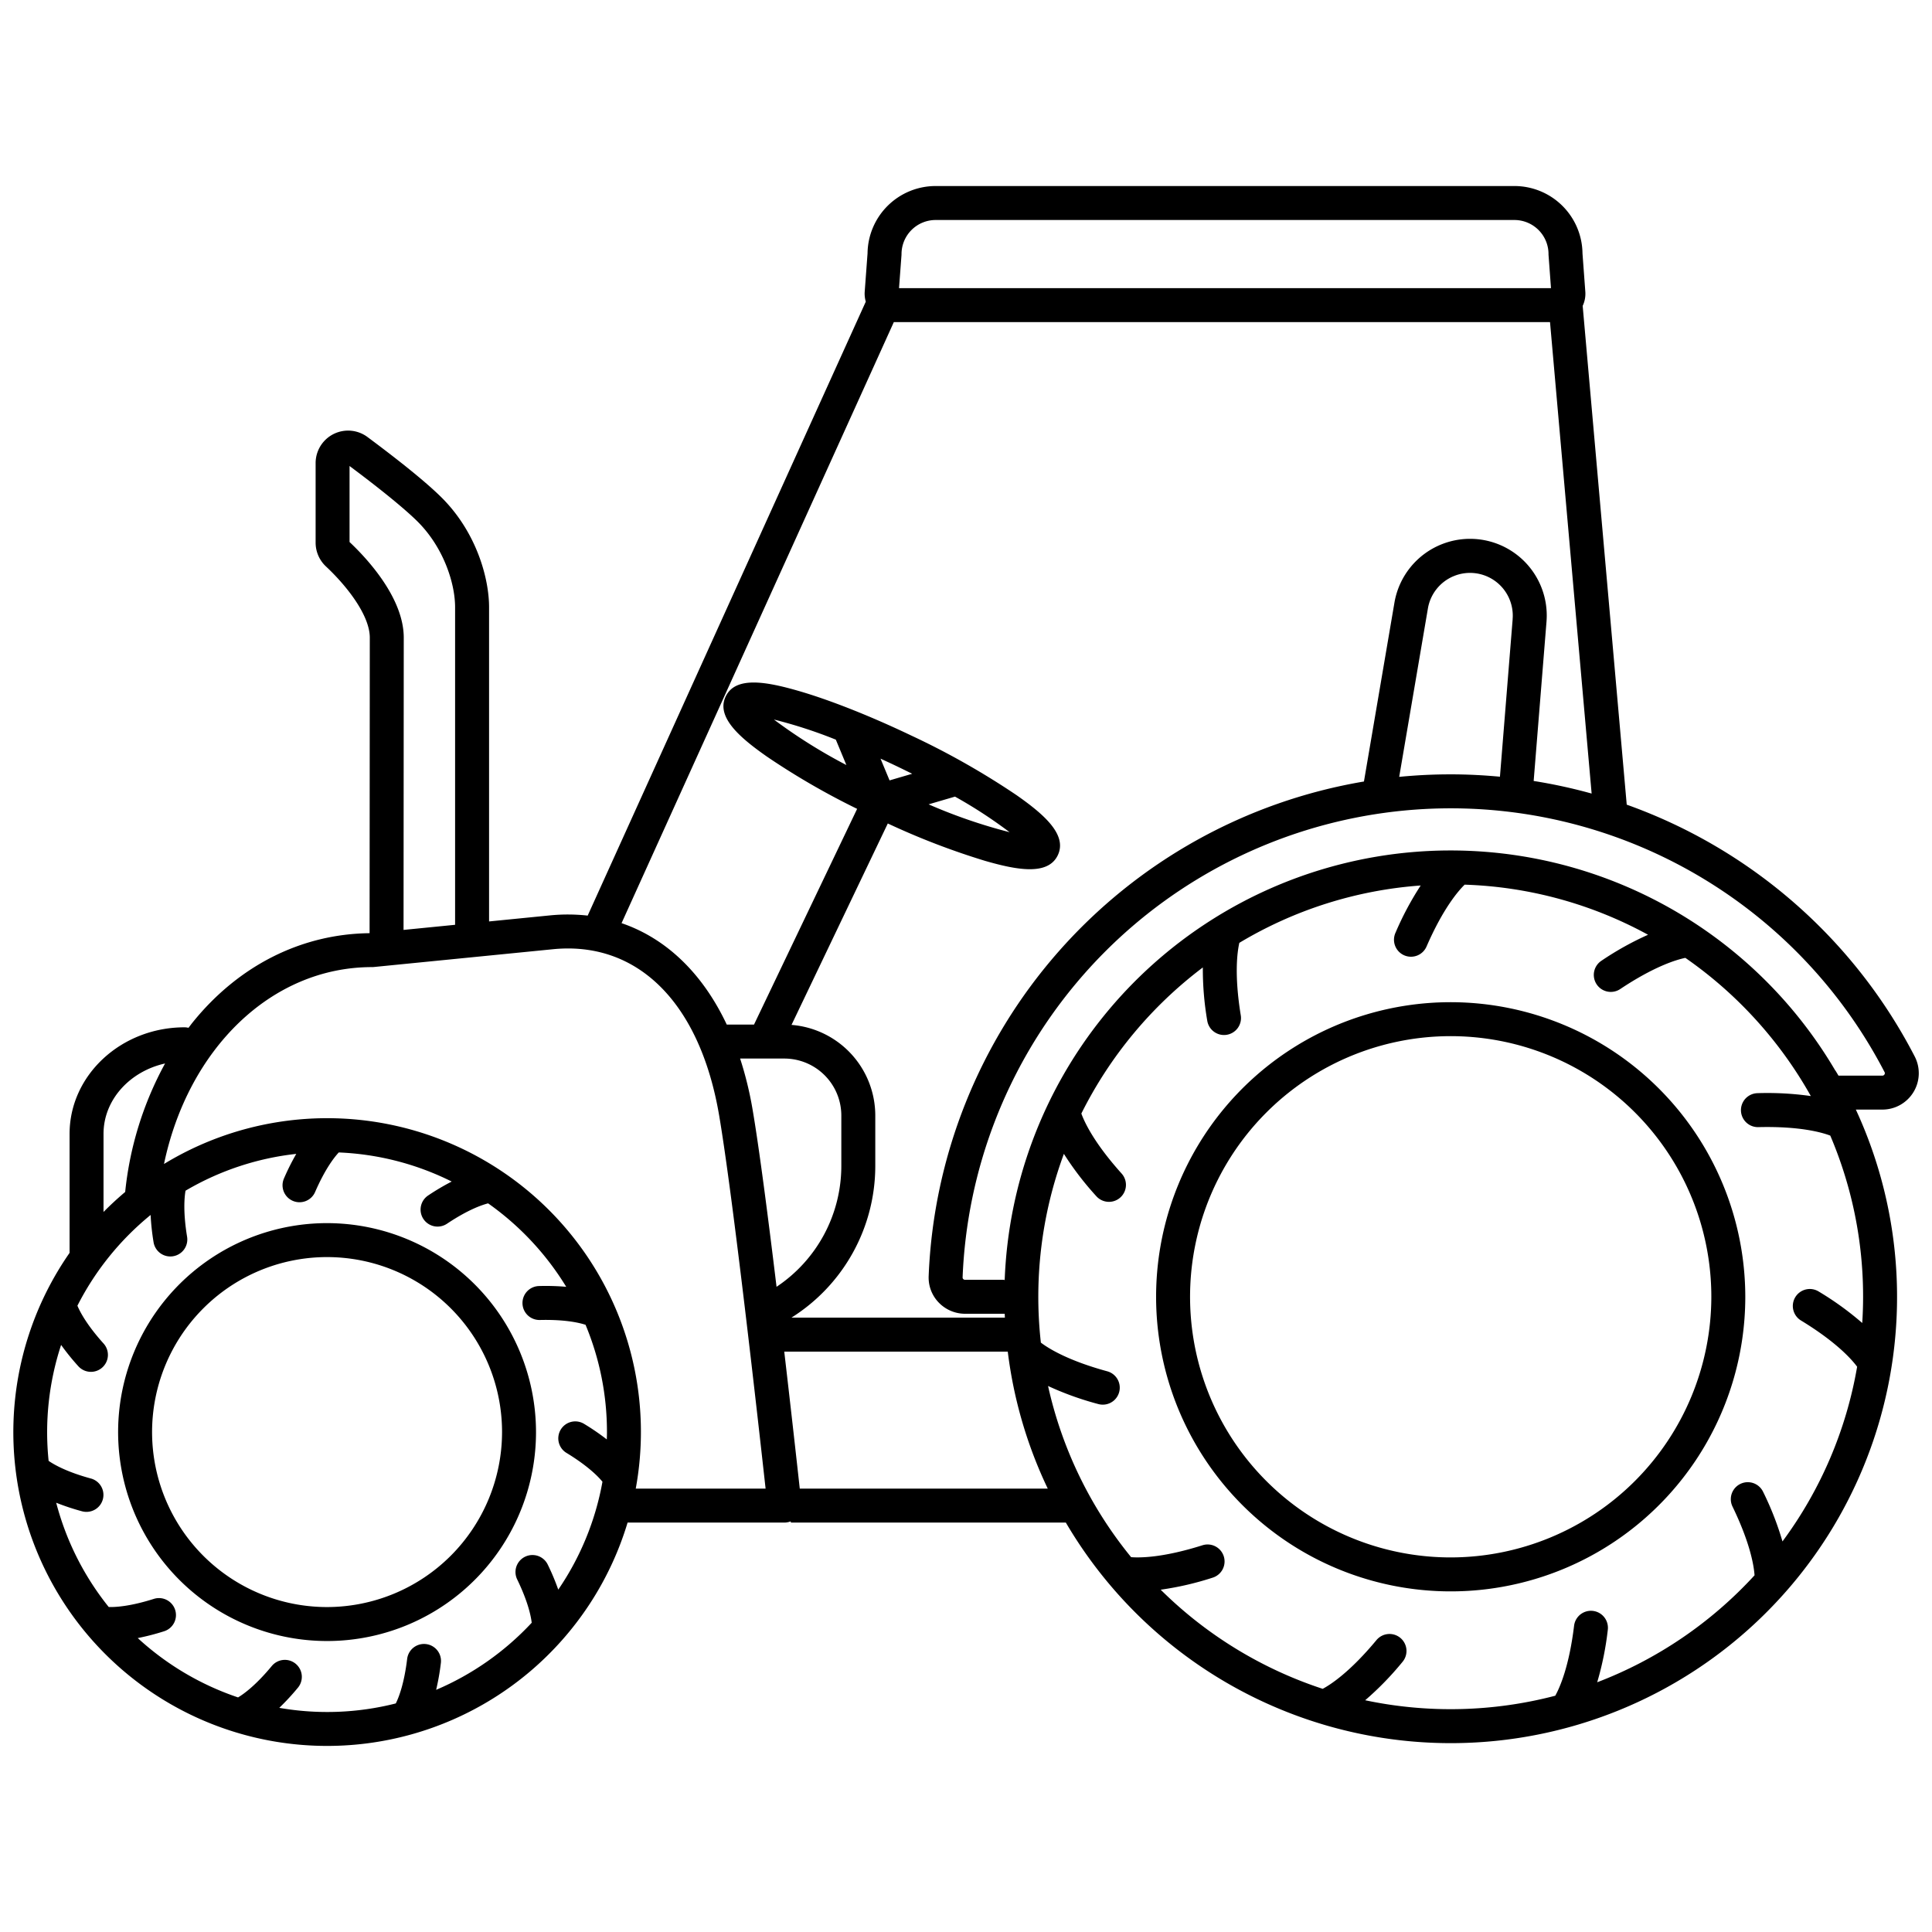
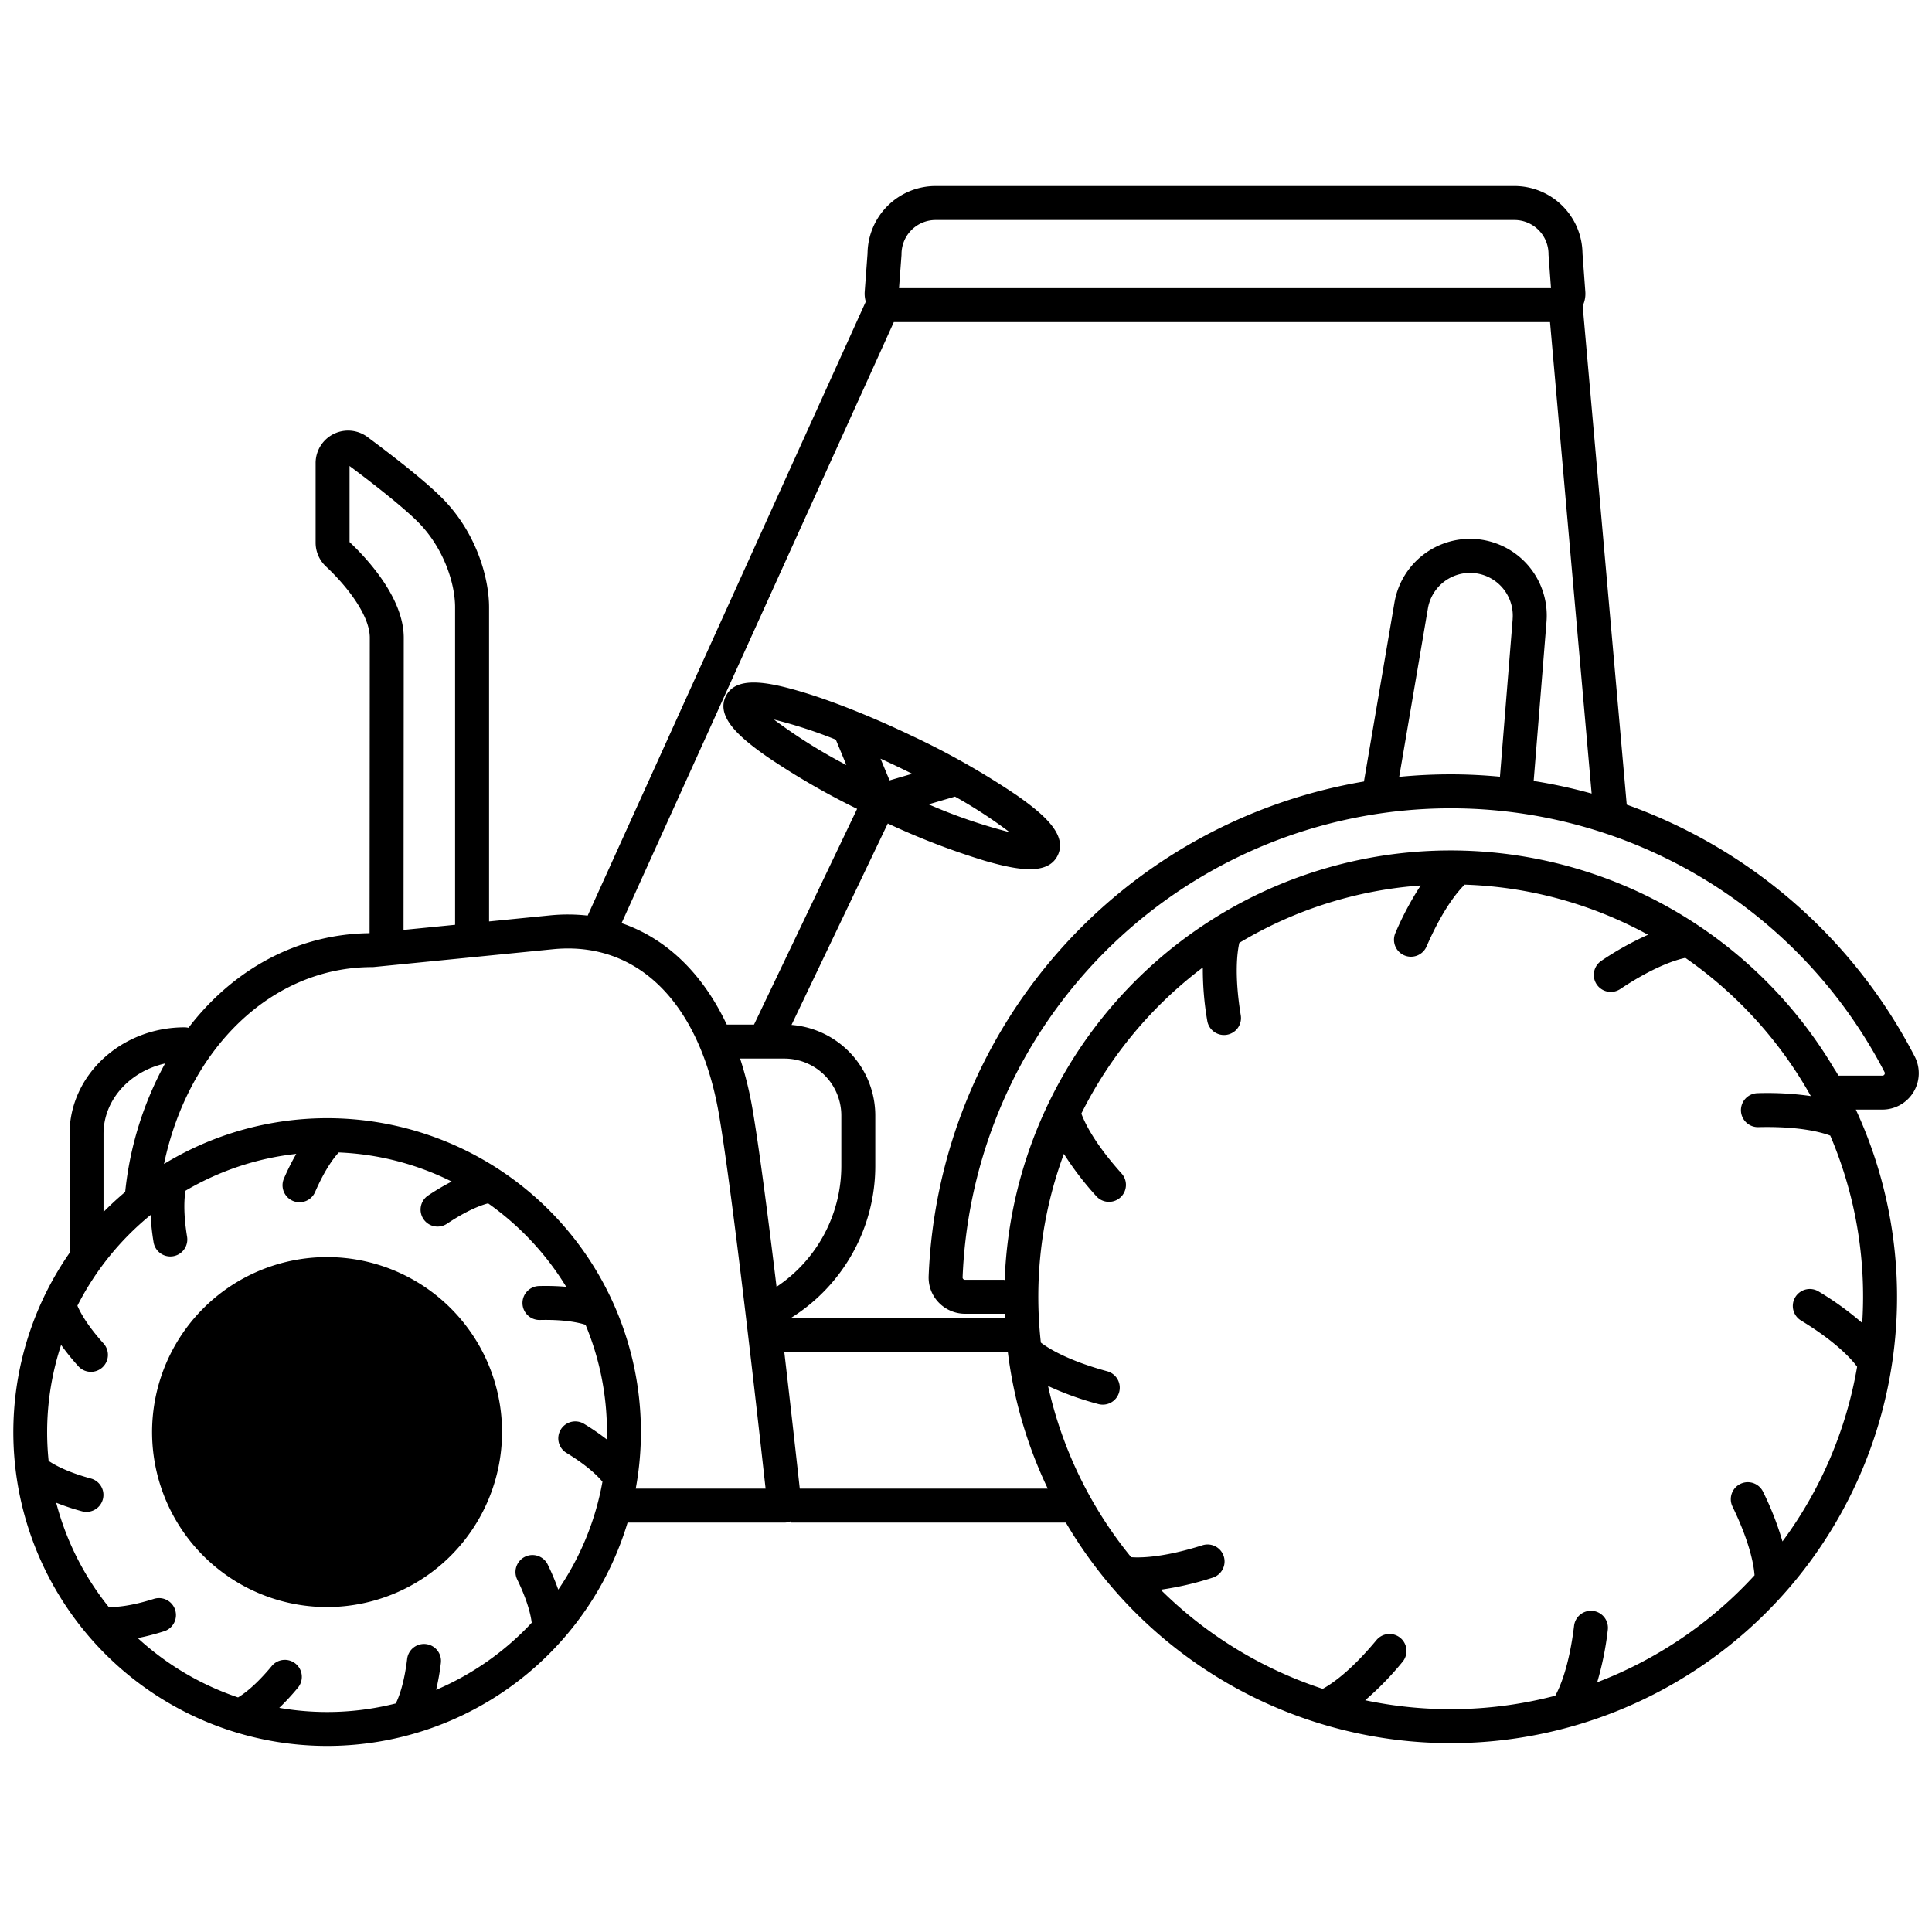
<svg xmlns="http://www.w3.org/2000/svg" height="512" viewBox="0 0 512 512" width="512">
-   <path d="m384.451 265.591a78.071 78.071 0 1 0 78.07 78.071 78.159 78.159 0 0 0 -78.07-78.071zm0 147.142a69.071 69.071 0 1 1 69.07-69.071 69.149 69.149 0 0 1 -69.07 69.071z" />
-   <path d="m86.677 324.142a55.373 55.373 0 1 0 55.372 55.373 55.435 55.435 0 0 0 -55.372-55.373zm0 101.745a46.373 46.373 0 1 1 46.372-46.372 46.425 46.425 0 0 1 -46.372 46.372z" />
+   <path d="m86.677 324.142zm0 101.745a46.373 46.373 0 1 1 46.372-46.372 46.425 46.425 0 0 1 -46.372 46.372z" />
  <path d="m507.419 279.981a138.161 138.161 0 0 0 -76.319-66.738l-11.674-132.185a7.5 7.5 0 0 0 .7-3.748l-.75-10.155a18.049 18.049 0 0 0 -18.032-17.855h-153.407a18.05 18.05 0 0 0 -18.029 17.851l-.752 10.157a7.462 7.462 0 0 0 .288 2.634l-5.467 12.069-68.235 150.635a47.684 47.684 0 0 0 -10.1-.046l-16.032 1.591v-83.268c0-7.638-3.3-19.84-12.6-29.09-4.738-4.712-13.289-11.313-19.627-16.021a8.607 8.607 0 0 0 -13.74 6.915v21.088a8.637 8.637 0 0 0 2.722 6.283c5.624 5.262 11.635 12.99 11.635 18.895l-.056 78.312c-18.081.2-34.7 8.565-46.867 23.617-.385.477-.748.973-1.122 1.46a4.455 4.455 0 0 0 -1.04-.133c-16.8 0-30.476 12.667-30.476 28.237v31.538a83.157 83.157 0 1 0 147.879 71.476h41.593a4.494 4.494 0 0 0 1.619-.32c.029.107.061.213.089.32h72.84a118.26 118.26 0 0 0 209.359-109.448h7.033a9.643 9.643 0 0 0 8.568-14.071zm-268.519-212.316c.008-.11.012-.221.012-.332a9.04 9.04 0 0 1 9.03-9.029h153.402a9.039 9.039 0 0 1 9.029 9.029c0 .111 0 .221.013.332l.642 8.7h-172.777zm-8.029 30.95 6-13.252h173.9l11.029 124.937a138.713 138.713 0 0 0 -15.364-3.335l3.4-42.18a20.326 20.326 0 0 0 -40.3-5.048l-8.076 47.371a138.511 138.511 0 0 0 -115.354 131.066 9.521 9.521 0 0 0 2.677 7.024 9.71 9.71 0 0 0 6.962 2.964h10.511c.014.344.036.685.052 1.028h-56.568a47.515 47.515 0 0 0 22.219-40.2v-13.37a24.119 24.119 0 0 0 -22.2-24.011l25.516-53.378a194.358 194.358 0 0 0 25.794 9.91c4.235 1.221 8.4 2.209 11.833 2.209s6.122-.985 7.422-3.7c2.6-5.445-3.714-10.872-10.927-15.924a205.157 205.157 0 0 0 -27.957-15.826c-5.044-2.411-10.016-4.593-14.747-6.495l-.1-.039c-5.443-2.185-10.557-3.993-15.026-5.282-8.462-2.442-16.654-3.949-19.255 1.495s3.714 10.872 10.928 15.925a194.363 194.363 0 0 0 23.909 13.85l-27.329 57.174h-7.22c-6.376-13.539-16.014-22.836-27.88-26.884zm170 65.45-3.371 41.771c-4.309-.4-8.66-.625-13.049-.625q-6.878 0-13.65.666l7.607-44.624a11.326 11.326 0 0 1 22.455 2.812zm-167.523 36.986c1.373.627 2.77 1.276 4.212 1.965s2.823 1.369 4.172 2.043l-5.988 1.753zm12.746 12.109 6.992-2.048a124.842 124.842 0 0 1 14.463 9.427 140.5 140.5 0 0 1 -21.455-7.379zm-21.794-10.416a140.435 140.435 0 0 1 -19.214-12.063 125.027 125.027 0 0 1 16.417 5.335zm-131.665-59.1v-20.144c8.318 6.2 14.7 11.414 18.021 14.712 6.873 6.835 9.949 16.33 9.949 22.709v84.162l-13.661 1.356.056-77.439c0-10.656-9.937-21.193-14.361-25.354zm-65.2 156.84c0-9.01 6.96-16.571 16.311-18.651a89.906 89.906 0 0 0 -10.572 34.049q-2.992 2.518-5.739 5.3zm133.367 80.973a63.058 63.058 0 0 0 -5.938-4.073 4.5 4.5 0 1 0 -4.683 7.684c5.6 3.416 8.319 6.191 9.477 7.607a73.746 73.746 0 0 1 -11.712 28.592 62.944 62.944 0 0 0 -2.785-6.631 4.5 4.5 0 1 0 -8.1 3.927c2.842 5.861 3.632 9.648 3.847 11.481a74.5 74.5 0 0 1 -25.327 17.782 63.293 63.293 0 0 0 1.256-7.118 4.5 4.5 0 0 0 -8.936-1.082c-.792 6.542-2.2 10.166-3.009 11.8a73.832 73.832 0 0 1 -30.88 1.169 63.2 63.2 0 0 0 4.9-5.294 4.5 4.5 0 1 0 -6.926-5.746c-4.189 5.049-7.328 7.335-8.9 8.277a74.225 74.225 0 0 1 -26.582-15.726 62.888 62.888 0 0 0 6.947-1.794 4.5 4.5 0 1 0 -2.713-8.581c-6.213 1.964-10.076 2.2-11.92 2.145a73.993 73.993 0 0 1 -13.925-27.636 63.168 63.168 0 0 0 6.868 2.274 4.5 4.5 0 0 0 2.363-8.684c-6.362-1.731-9.743-3.652-11.239-4.686a74.091 74.091 0 0 1 3.31-30.726 62.8 62.8 0 0 0 4.532 5.615 4.5 4.5 0 1 0 6.687-6.023c-4.379-4.863-6.188-8.293-6.9-9.986a74.638 74.638 0 0 1 19.4-24.045 63.089 63.089 0 0 0 .77 7.137 4.5 4.5 0 1 0 8.882-1.443c-1.048-6.452-.715-10.314-.4-12.124a73.643 73.643 0 0 1 29.35-9.759 63.131 63.131 0 0 0 -3.236 6.454 4.5 4.5 0 1 0 8.25 3.594c2.623-6.018 5-9.087 6.248-10.427a73.649 73.649 0 0 1 29.926 7.711 62.951 62.951 0 0 0 -6.2 3.665 4.5 4.5 0 1 0 4.992 7.488c5.424-3.616 9.071-4.913 10.857-5.374a74.768 74.768 0 0 1 20.7 22.118 62.648 62.648 0 0 0 -7.2-.208 4.5 4.5 0 0 0 .221 9c6.568-.158 10.36.708 12.1 1.27a73.765 73.765 0 0 1 5.676 28.437c.008.649-.024 1.293-.041 1.941zm7.678 13.043a83.142 83.142 0 0 0 -125.018-86.035c6.37-30.365 28.315-52.175 55.158-52.175a4.371 4.371 0 0 0 .444-.022l47.465-4.712c22.5-2.233 38.968 14.218 44.046 44.011 3.685 21.625 10.366 81.267 12.316 98.933zm30.966-100.444a95.356 95.356 0 0 0 -3.307-13.528h11.727a15.11 15.11 0 0 1 15.093 15.092v13.374a38.5 38.5 0 0 1 -17.166 32.023c-2.231-18.426-4.593-36.695-6.347-46.961zm12.5 100.444c-.729-6.635-2.275-20.56-4.113-36.31h59.235a117.361 117.361 0 0 0 10.6 36.31zm281.793-50.838c0 2.333-.082 4.648-.227 6.945a80.9 80.9 0 0 0 -11.484-8.309 4.5 4.5 0 1 0 -4.683 7.684c9.337 5.692 13.367 10.258 14.815 12.214a108.752 108.752 0 0 1 -19.785 46.3 80.7 80.7 0 0 0 -5.141-13.162 4.5 4.5 0 0 0 -8.1 3.927c4.724 9.745 5.668 15.737 5.839 18.21a109.678 109.678 0 0 1 -41.7 28.348 81.049 81.049 0 0 0 2.811-13.9 4.5 4.5 0 0 0 -8.936-1.083c-1.316 10.864-3.806 16.424-4.986 18.548a109.534 109.534 0 0 1 -50.375 1.2 81.056 81.056 0 0 0 9.894-10.171 4.5 4.5 0 1 0 -6.926-5.747c-6.981 8.413-12.08 11.742-14.226 12.892a109.43 109.43 0 0 1 -42.934-26.27 81.1 81.1 0 0 0 13.747-3.185 4.5 4.5 0 1 0 -2.713-8.581c-10.331 3.266-16.4 3.333-18.867 3.144a108.966 108.966 0 0 1 -22.018-45.366 80.912 80.912 0 0 0 13.354 4.8 4.5 4.5 0 0 0 2.363-8.684c-10.543-2.869-15.683-6.131-17.621-7.61a109.238 109.238 0 0 1 6.1-50.021 81.013 81.013 0 0 0 8.63 11.257 4.5 4.5 0 0 0 6.688-6.022c-7.29-8.1-9.852-13.612-10.689-15.916a110.039 110.039 0 0 1 32.194-38.721 81.033 81.033 0 0 0 1.164 14.077 4.5 4.5 0 1 0 8.883-1.443c-1.744-10.734-.919-16.753-.375-19.152a108.533 108.533 0 0 1 48.064-15.2 80.962 80.962 0 0 0 -6.673 12.514 4.5 4.5 0 1 0 8.25 3.594c4.361-10.007 8.329-14.623 10.074-16.33a108.553 108.553 0 0 1 48.6 13.278 80.771 80.771 0 0 0 -12.37 6.9 4.5 4.5 0 1 0 4.992 7.489c9.029-6.017 14.842-7.764 17.261-8.266a110.1 110.1 0 0 1 33.257 36.624 81.033 81.033 0 0 0 -14.128-.767 4.5 4.5 0 1 0 .22 9c10.926-.268 16.781 1.384 19.06 2.246a108.685 108.685 0 0 1 8.697 42.715zm5.667-58.925a.615.615 0 0 1 -.555.315h-11.638c-.259-.453-.532-.894-.8-1.342h-.036a118.258 118.258 0 0 0 -220.127 55.607c-.031-.052-.057-.1-.088-.155h-10.417a.641.641 0 0 1 -.474-.2.575.575 0 0 1 -.171-.435 129.473 129.473 0 0 1 244.331-54.4.582.582 0 0 1 -.025.61z" />
</svg>